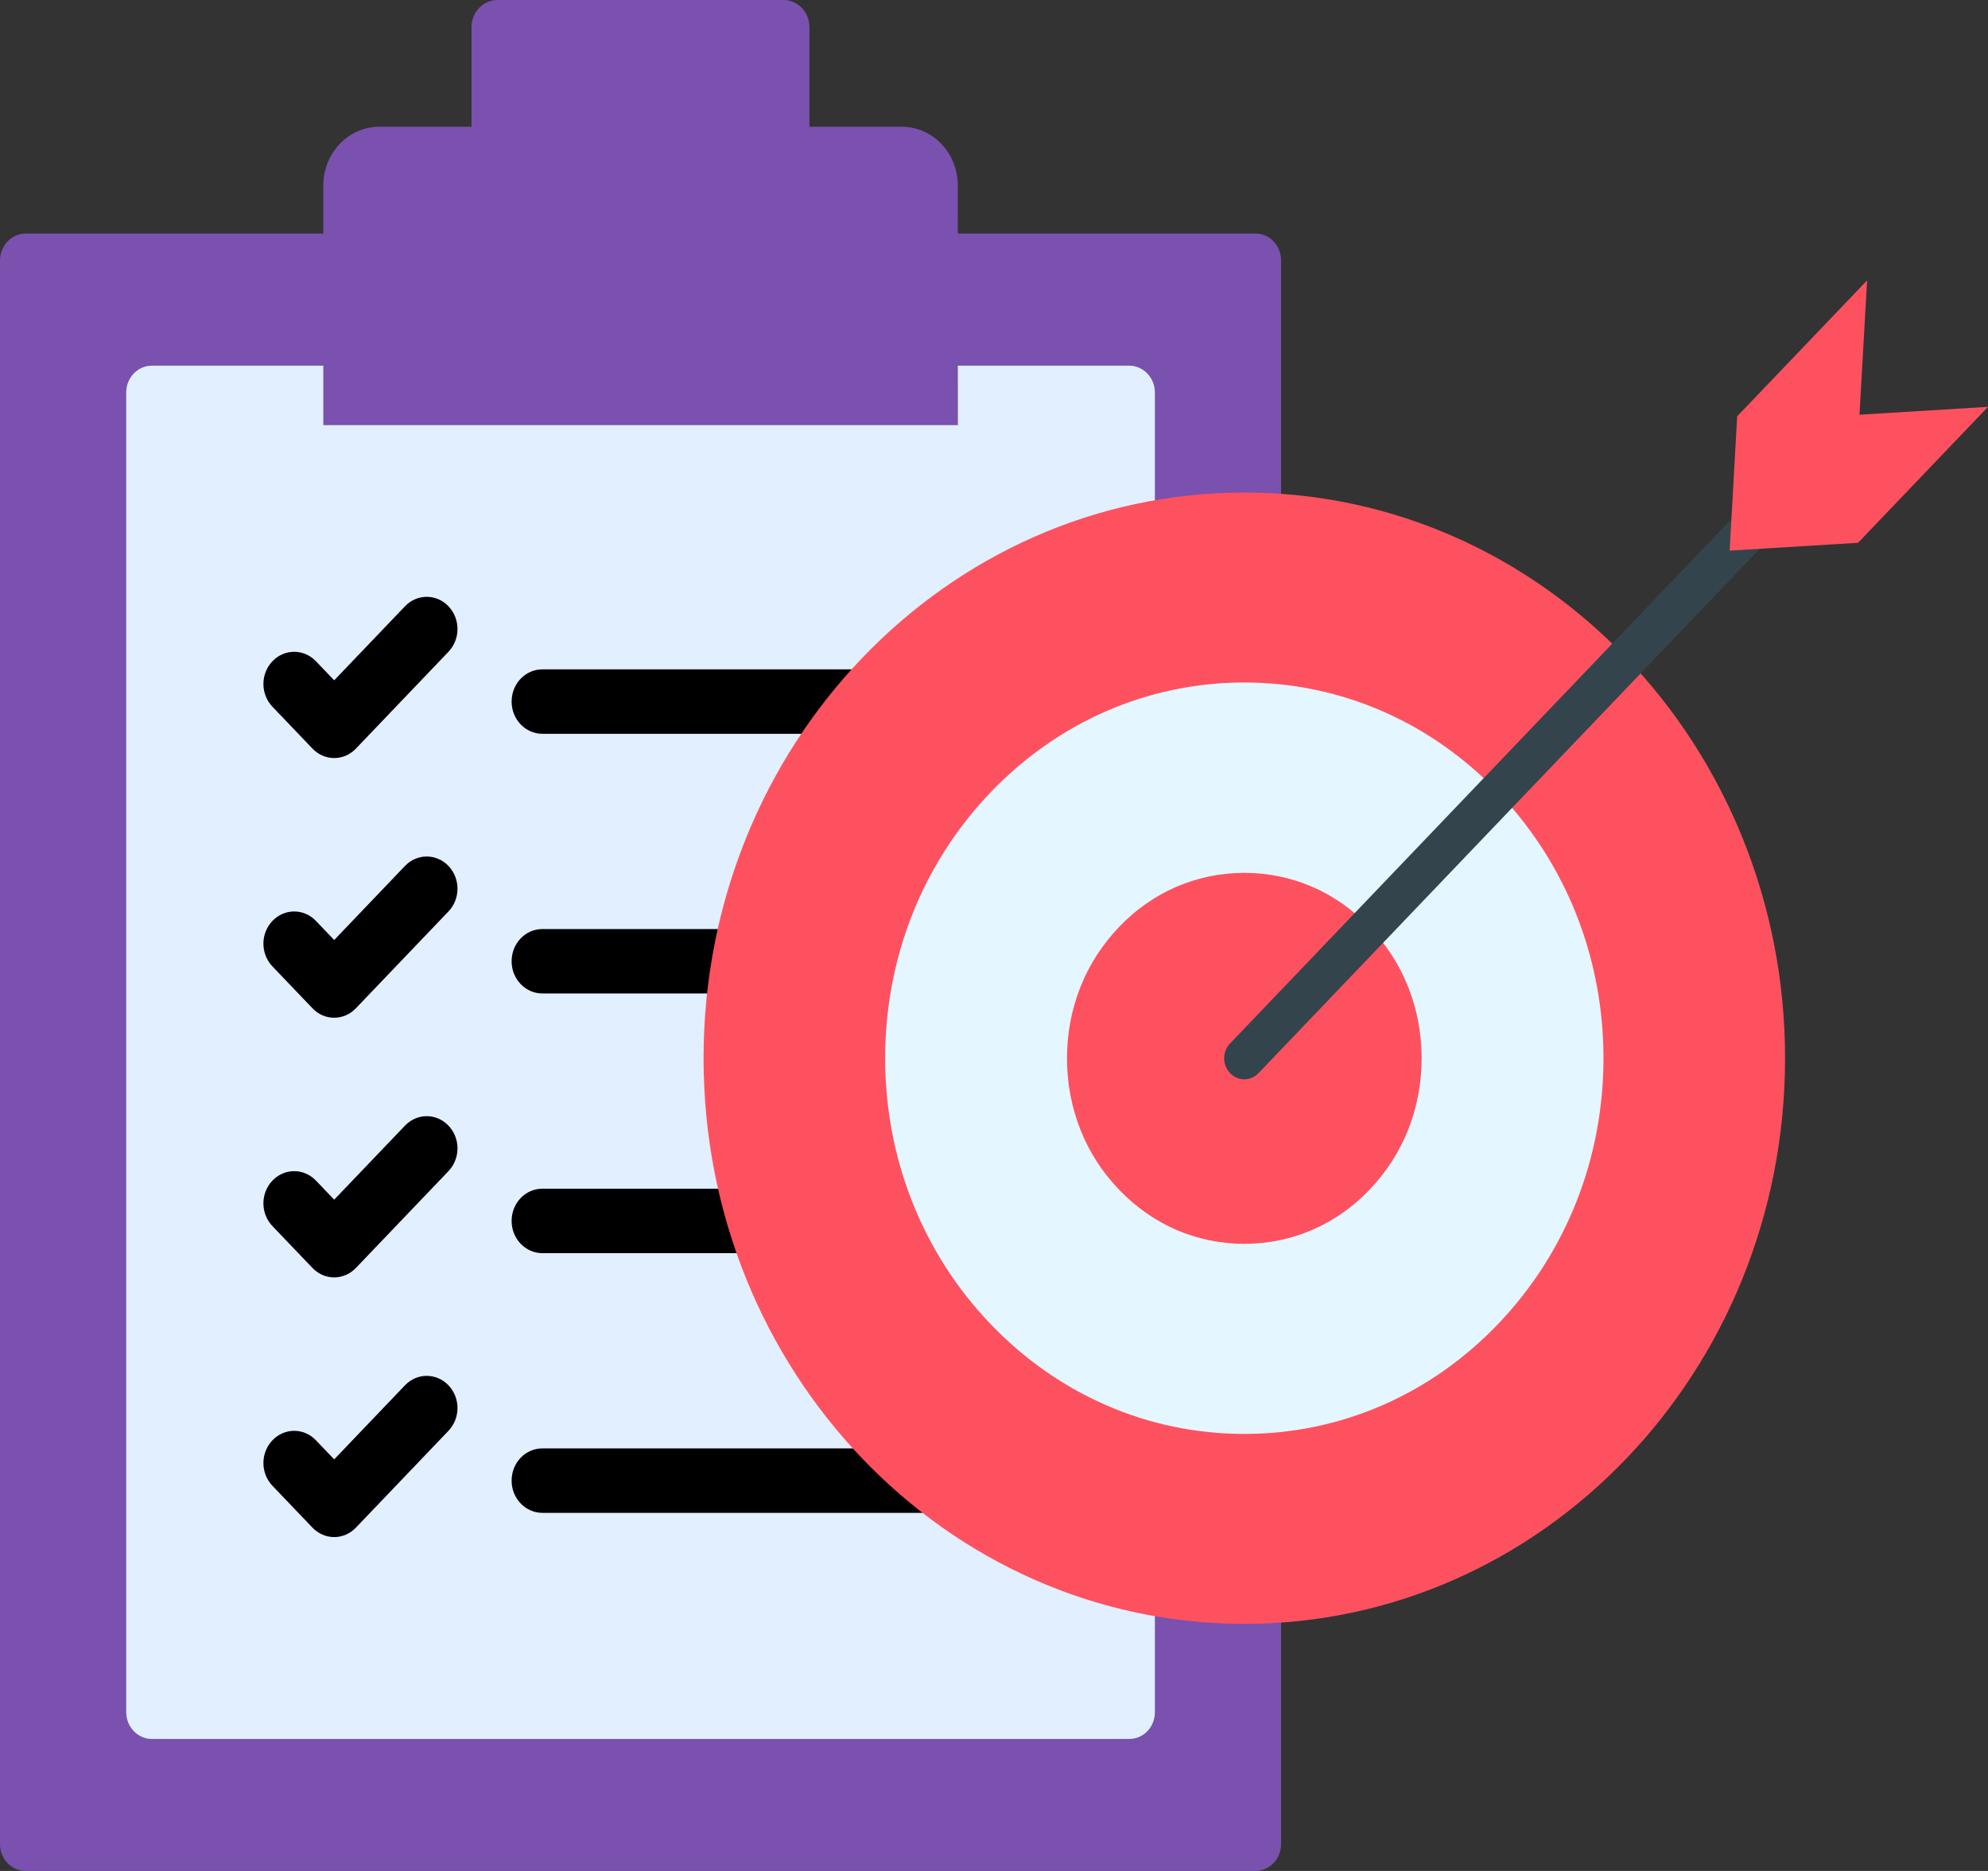
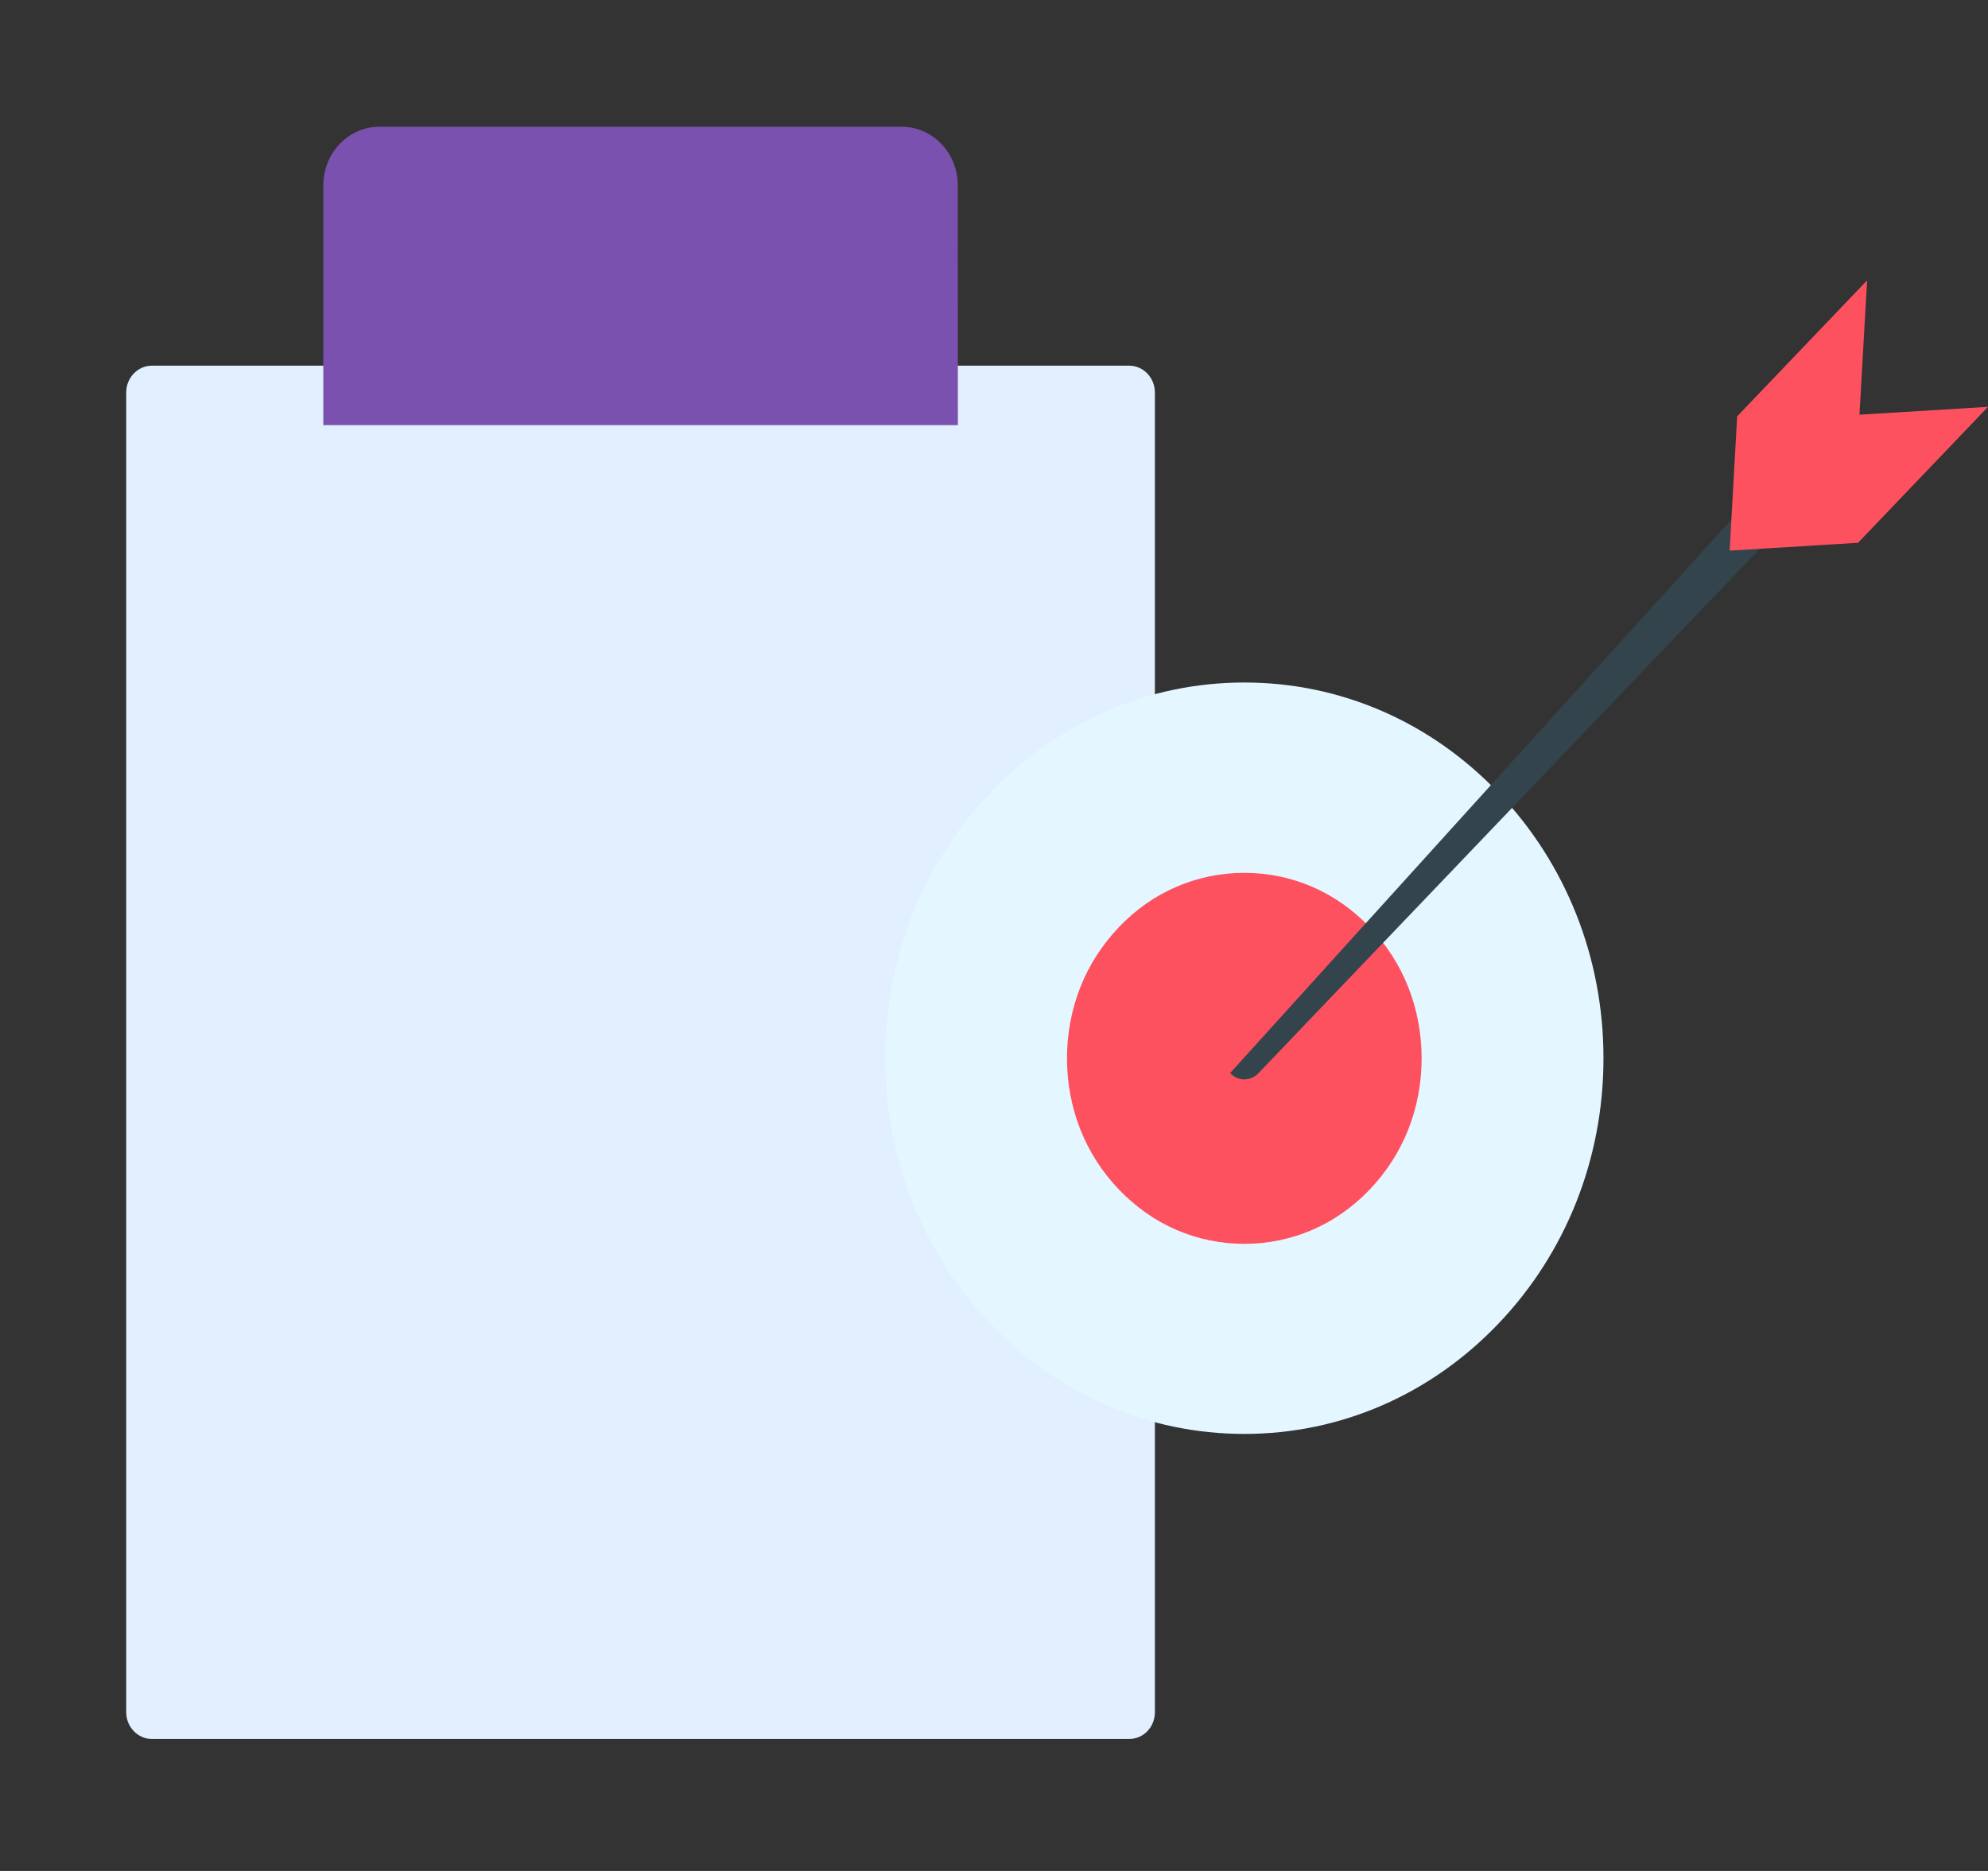
<svg xmlns="http://www.w3.org/2000/svg" width="85" height="80" viewBox="0 0 85 80" fill="none">
  <rect x="0" y="0" width="85" height="80" fill="#333333" stroke="none" />
-   <path d="M54.774 11.133V78.854C54.774 79.485 54.282 80 53.678 80H1.096C0.493 80 0 79.485 0 78.854V11.133C0 10.502 0.493 9.986 1.096 9.986H53.684C54.287 9.986 54.774 10.502 54.774 11.133Z" fill="#7A51AE" />
  <path d="M48.283 74.356H6.491C5.888 74.356 5.396 73.84 5.396 73.209V16.783C5.396 16.152 5.888 15.636 6.491 15.636H48.283C48.886 15.636 49.379 16.152 49.379 16.783V73.215C49.379 73.846 48.892 74.356 48.283 74.356Z" fill="#E1EFFF" />
-   <path d="M36.977 31.377H23.192C22.468 31.377 21.875 30.763 21.875 29.999C21.875 29.235 22.462 28.621 23.192 28.621H36.977C37.702 28.621 38.294 29.235 38.294 29.999C38.294 30.763 37.702 31.377 36.977 31.377ZM14.289 32.413C13.94 32.413 13.608 32.269 13.359 32.008L11.649 30.219C11.134 29.681 11.134 28.812 11.649 28.274C12.164 27.736 12.993 27.736 13.508 28.274L14.289 29.09L17.316 25.924C17.83 25.385 18.66 25.385 19.175 25.924C19.689 26.462 19.689 27.33 19.175 27.869L15.213 32.014C14.969 32.269 14.637 32.413 14.289 32.413ZM31.698 42.48H23.192C22.468 42.48 21.875 41.867 21.875 41.103C21.875 40.339 22.462 39.725 23.192 39.725H31.703C32.428 39.725 33.02 40.339 33.02 41.103C33.015 41.867 32.428 42.48 31.698 42.48ZM14.289 43.517C13.951 43.517 13.613 43.384 13.359 43.111L11.649 41.323C11.134 40.784 11.134 39.916 11.649 39.377C12.164 38.839 12.993 38.839 13.508 39.377L14.289 40.194L17.316 37.027C17.83 36.489 18.66 36.489 19.175 37.027C19.689 37.566 19.689 38.434 19.175 38.972L15.218 43.111C14.958 43.384 14.62 43.517 14.289 43.517ZM32.345 53.584H23.192C22.468 53.584 21.875 52.97 21.875 52.206C21.875 51.442 22.462 50.828 23.192 50.828H32.345C33.07 50.828 33.663 51.442 33.663 52.206C33.663 52.97 33.07 53.584 32.345 53.584ZM14.289 54.62C13.94 54.62 13.608 54.476 13.359 54.215L11.649 52.426C11.134 51.888 11.134 51.019 11.649 50.481C12.164 49.943 12.993 49.943 13.508 50.481L14.289 51.297L17.316 48.131C17.83 47.592 18.66 47.592 19.175 48.131C19.689 48.669 19.689 49.537 19.175 50.076L15.218 54.215C14.969 54.476 14.637 54.62 14.289 54.62ZM39.75 64.688H23.192C22.468 64.688 21.875 64.074 21.875 63.31C21.875 62.546 22.462 61.932 23.192 61.932H39.755C40.48 61.932 41.072 62.546 41.072 63.31C41.072 64.074 40.48 64.688 39.75 64.688ZM14.289 65.724C13.94 65.724 13.608 65.579 13.359 65.319L11.649 63.53C11.134 62.991 11.134 62.123 11.649 61.585C12.164 61.046 12.993 61.046 13.508 61.585L14.289 62.401L17.316 59.234C17.83 58.696 18.66 58.696 19.175 59.234C19.689 59.773 19.689 60.641 19.175 61.179L15.218 65.319C14.969 65.579 14.637 65.724 14.289 65.724Z" fill="black" />
-   <path d="M53.203 69.435C65.972 69.435 76.323 58.606 76.323 45.248C76.323 31.89 65.972 21.061 53.203 21.061C40.433 21.061 30.082 31.89 30.082 45.248C30.082 58.606 40.433 69.435 53.203 69.435Z" fill="#FE515F" />
  <path d="M53.203 61.313C49.102 61.313 45.245 59.64 42.345 56.606C39.445 53.573 37.846 49.538 37.846 45.248C37.846 40.958 39.445 36.923 42.345 33.89C45.245 30.856 49.102 29.183 53.203 29.183C57.303 29.183 61.16 30.856 64.06 33.89C66.96 36.923 68.559 40.958 68.559 45.248C68.559 49.538 66.96 53.573 64.06 56.606C61.16 59.64 57.309 61.313 53.203 61.313Z" fill="#E4F6FF" />
  <path d="M53.203 53.185C52.19 53.185 51.21 52.982 50.297 52.588C49.384 52.195 48.56 51.61 47.84 50.863C47.121 50.111 46.567 49.248 46.191 48.293C45.815 47.338 45.621 46.313 45.621 45.254C45.621 44.194 45.815 43.169 46.191 42.214C46.567 41.259 47.126 40.397 47.84 39.644C48.56 38.891 49.384 38.312 50.297 37.919C51.21 37.525 52.19 37.322 53.203 37.322C54.215 37.322 55.195 37.525 56.108 37.919C57.021 38.312 57.845 38.897 58.565 39.644C59.284 40.397 59.838 41.259 60.214 42.214C60.59 43.169 60.784 44.194 60.784 45.254C60.784 46.313 60.59 47.338 60.214 48.293C59.838 49.248 59.279 50.111 58.565 50.863C57.845 51.616 57.021 52.195 56.108 52.588C55.195 52.982 54.221 53.185 53.203 53.185Z" fill="#FE515F" />
-   <path d="M53.203 46.151C52.981 46.151 52.765 46.064 52.594 45.885C52.256 45.532 52.256 44.964 52.594 44.617L74.375 21.831C74.713 21.478 75.255 21.478 75.587 21.831C75.924 22.184 75.924 22.751 75.587 23.104L53.806 45.89C53.645 46.058 53.424 46.151 53.203 46.151Z" fill="#33444D" />
+   <path d="M53.203 46.151C52.981 46.151 52.765 46.064 52.594 45.885L74.375 21.831C74.713 21.478 75.255 21.478 75.587 21.831C75.924 22.184 75.924 22.751 75.587 23.104L53.806 45.89C53.645 46.058 53.424 46.151 53.203 46.151Z" fill="#33444D" />
  <path d="M79.444 23.209L73.954 23.544L74.275 17.802L79.831 11.989L79.505 17.732L85 17.396L79.444 23.209Z" fill="#FE515F" />
-   <path d="M34.614 8.406H20.16V1.158C20.16 0.521 20.658 0 21.267 0H33.502C34.111 0 34.609 0.521 34.609 1.158V8.406H34.614Z" fill="#7A51AE" />
  <path d="M40.956 18.178H13.824V7.925C13.824 6.542 14.897 5.419 16.22 5.419H38.554C39.877 5.419 40.951 6.542 40.951 7.925L40.956 18.178Z" fill="#7A51AE" />
</svg>